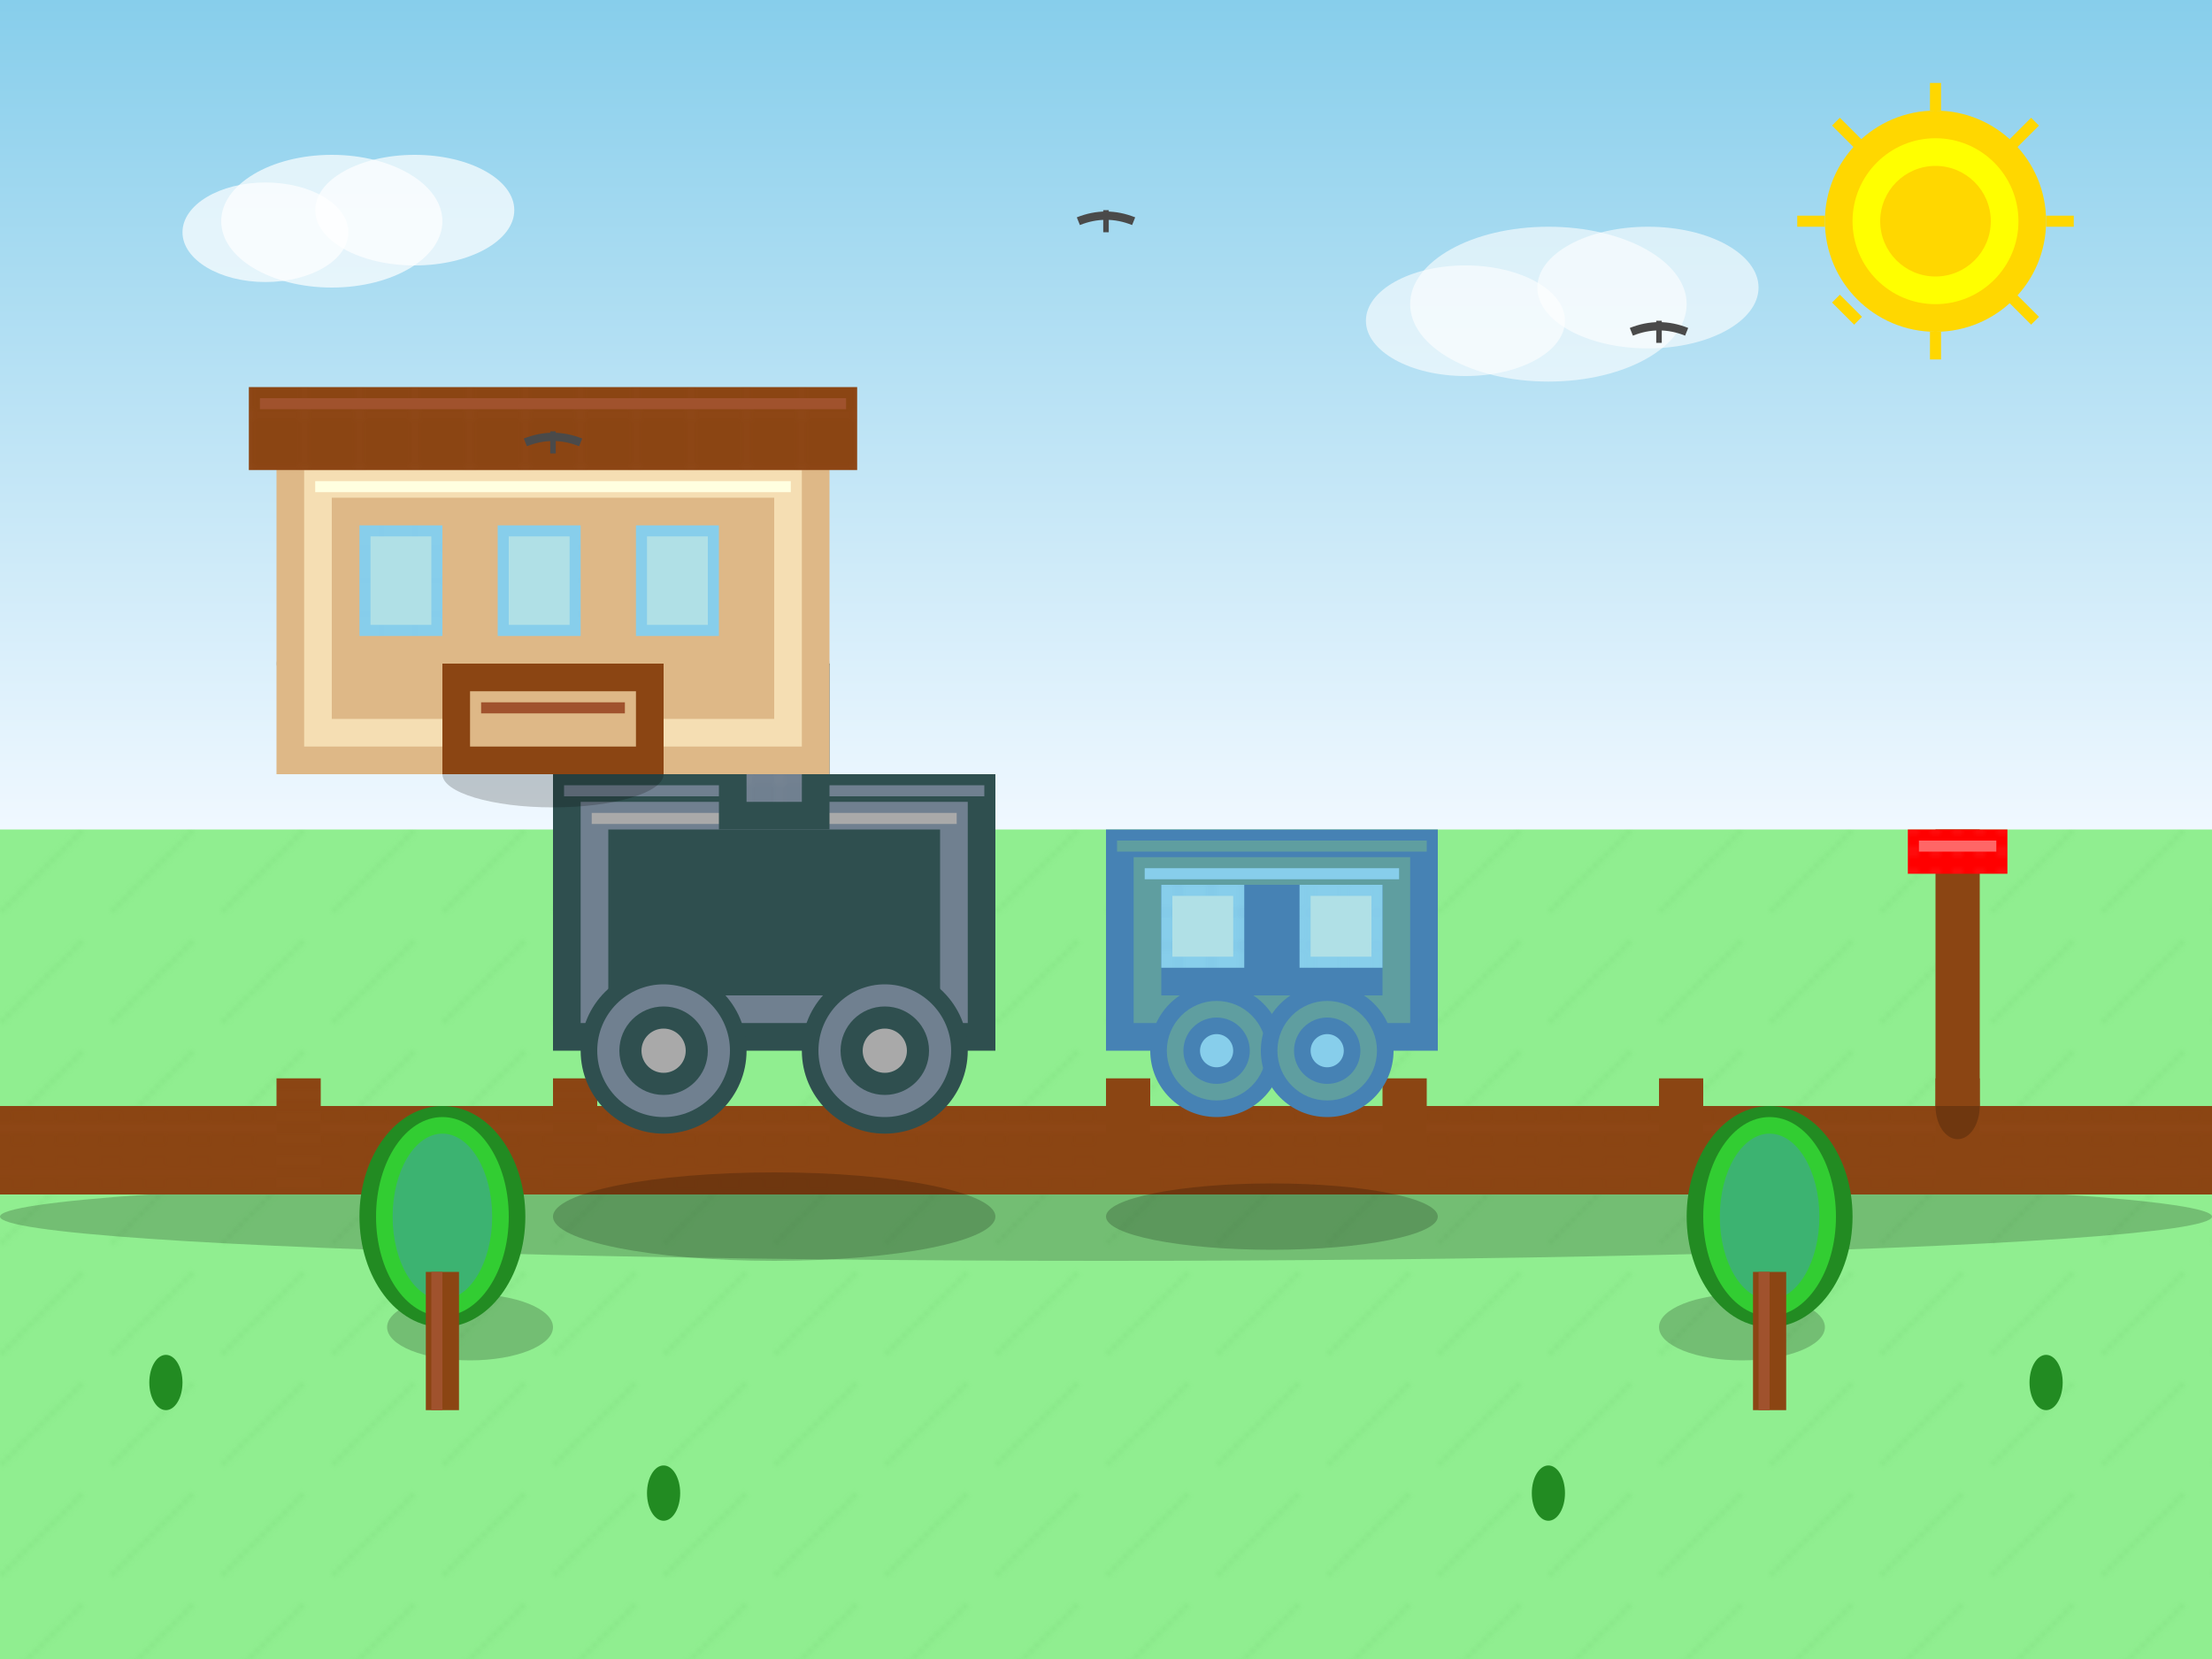
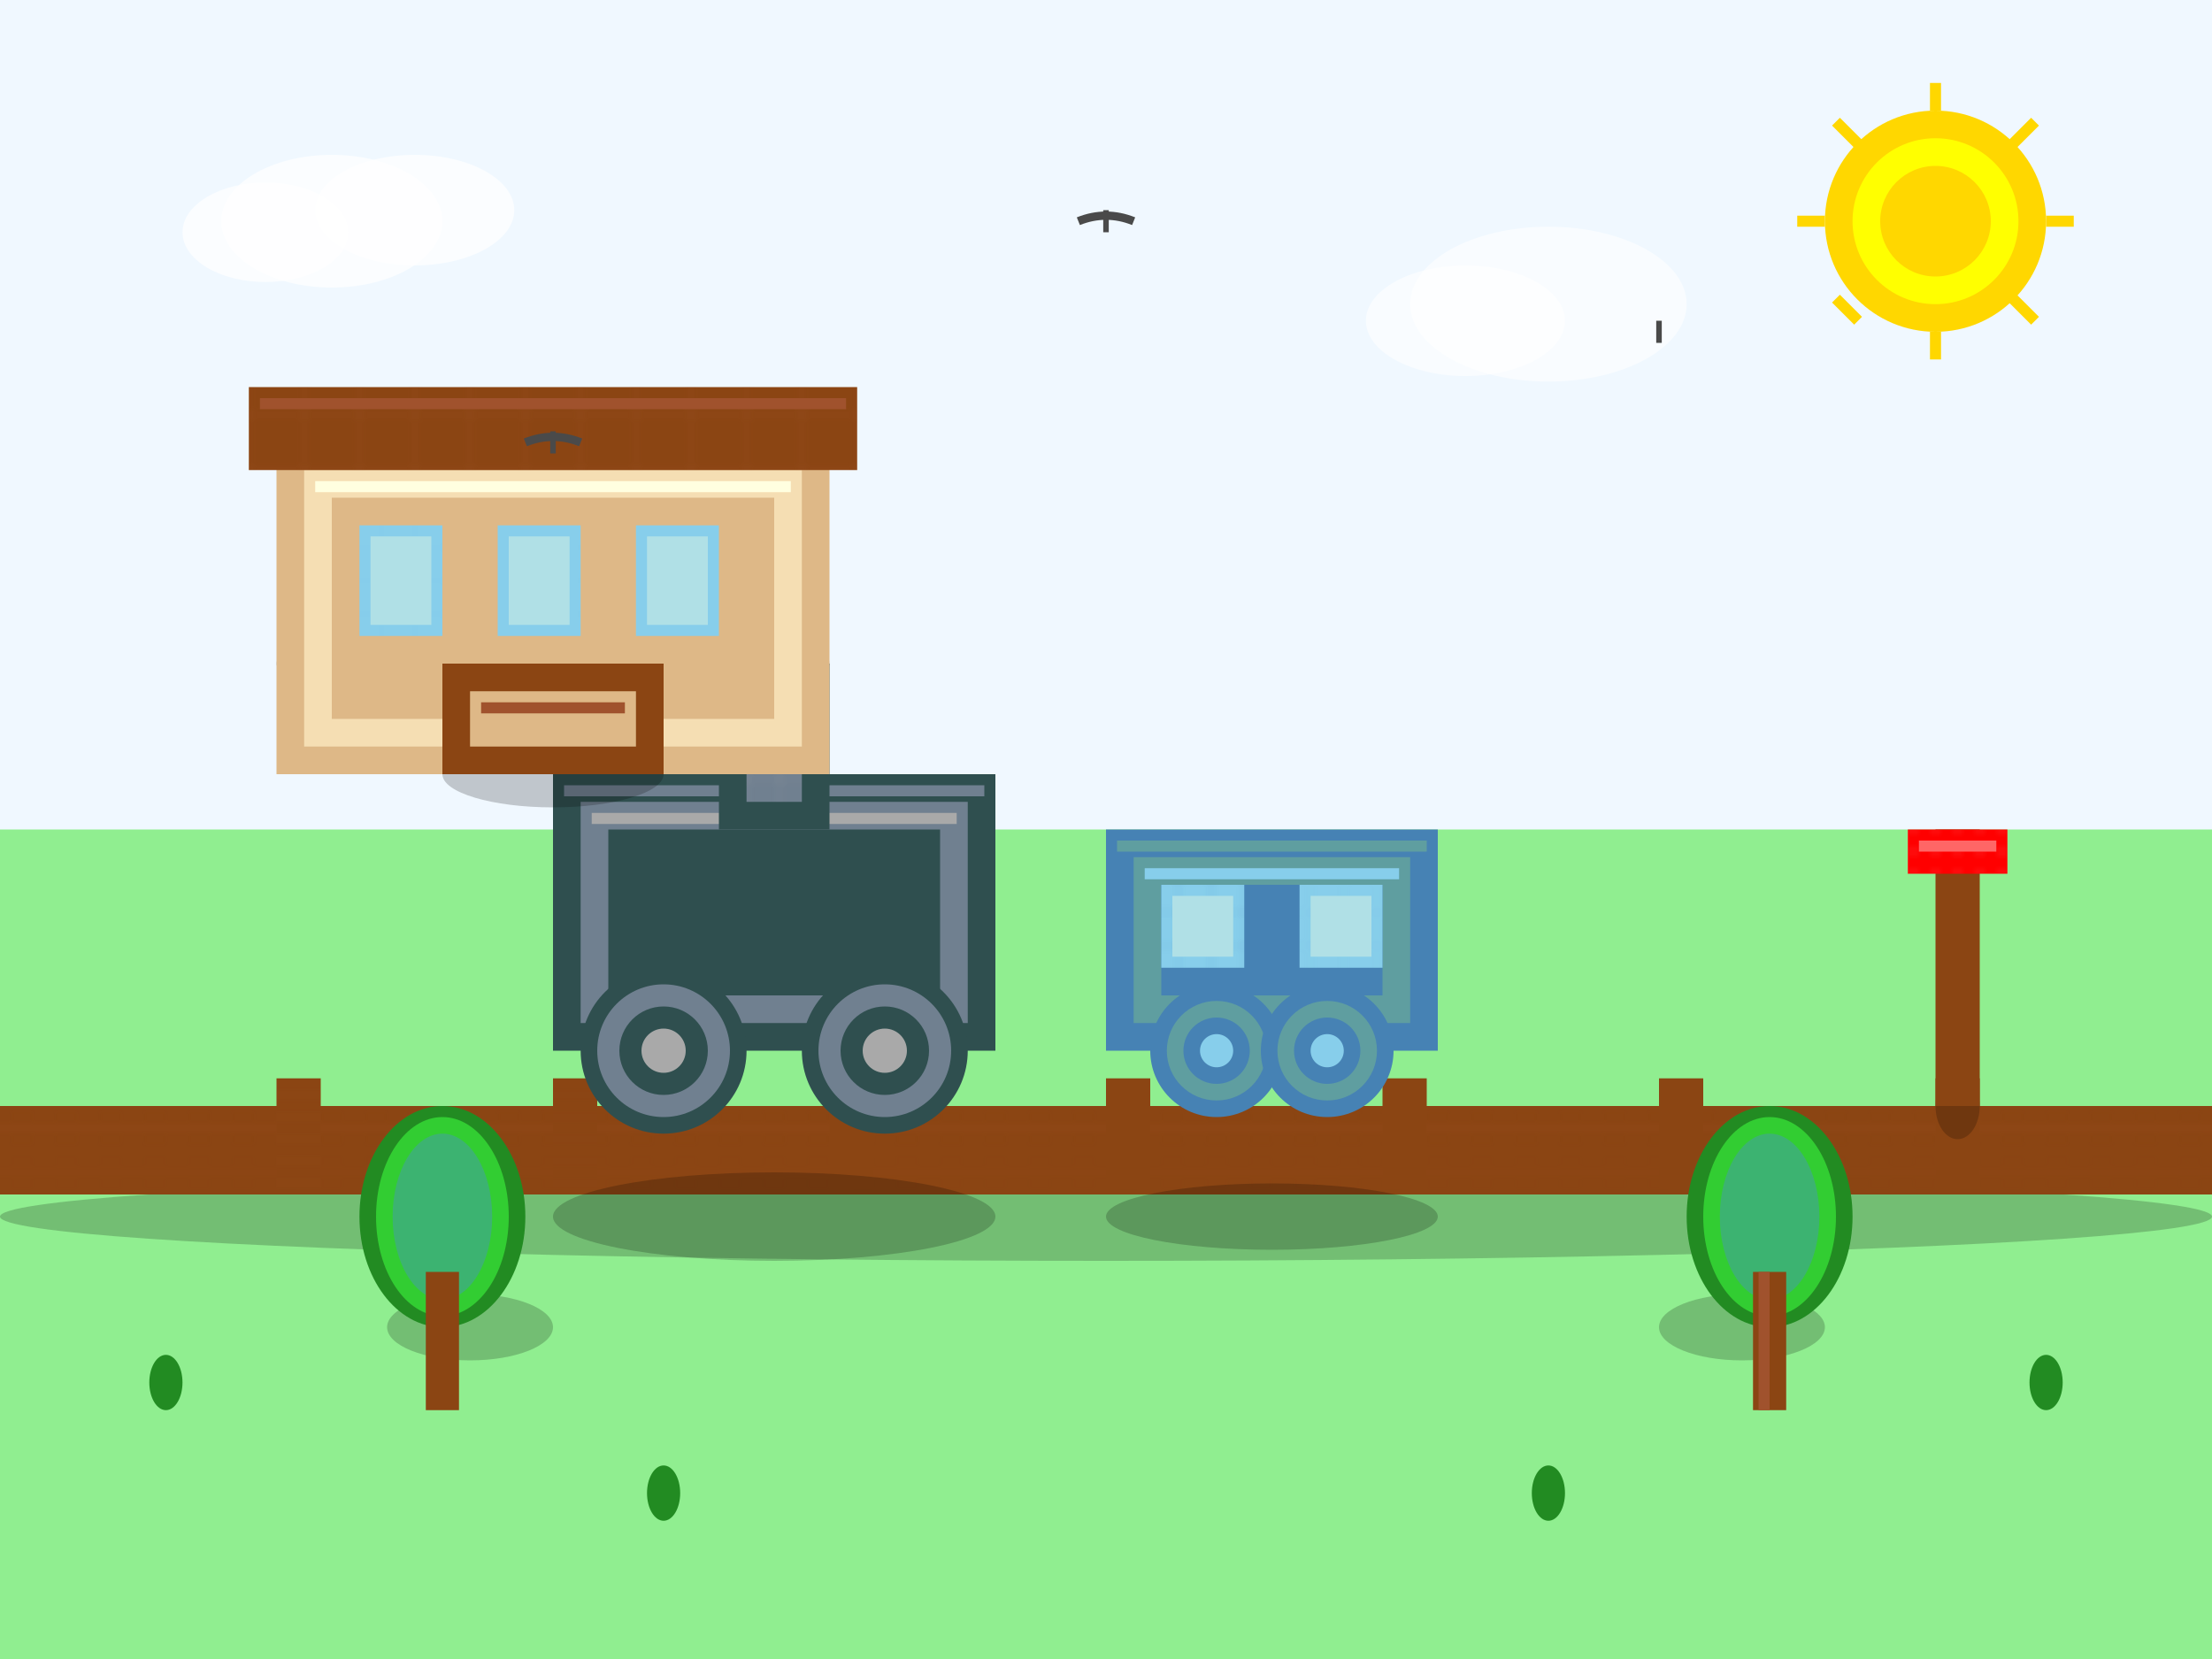
<svg xmlns="http://www.w3.org/2000/svg" width="400" height="300" viewBox="0 0 400 300" fill="none">
  <rect width="400" height="300" fill="#F0F8FF" />
-   <rect x="0" y="0" width="400" height="150" fill="url(#skyGradient)" />
  <ellipse cx="60" cy="40" rx="20" ry="12" fill="#FFFFFF" opacity="0.7" />
  <ellipse cx="75" cy="38" rx="18" ry="10" fill="#FFFFFF" opacity="0.7" />
  <ellipse cx="48" cy="42" rx="15" ry="9" fill="#FFFFFF" opacity="0.7" />
  <ellipse cx="280" cy="55" rx="25" ry="14" fill="#FFFFFF" opacity="0.6" />
-   <ellipse cx="298" cy="52" rx="20" ry="11" fill="#FFFFFF" opacity="0.6" />
  <ellipse cx="265" cy="58" rx="18" ry="10" fill="#FFFFFF" opacity="0.6" />
  <rect x="0" y="150" width="400" height="150" fill="#90EE90" />
-   <rect x="0" y="150" width="400" height="150" fill="url(#grassTexture)" opacity="0.3" />
  <ellipse cx="200" cy="220" rx="200" ry="8" fill="#000000" opacity="0.2" />
  <rect x="0" y="200" width="400" height="8" fill="#8B4513" />
  <rect x="0" y="200" width="400" height="8" fill="url(#trackTexture)" opacity="0.3" />
  <rect x="0" y="208" width="400" height="8" fill="#8B4513" />
  <rect x="0" y="208" width="400" height="8" fill="url(#trackTexture)" opacity="0.3" />
  <rect x="50" y="195" width="8" height="20" fill="#8B4513" />
  <rect x="50" y="195" width="8" height="20" fill="url(#woodTexture)" opacity="0.3" />
  <rect x="100" y="195" width="8" height="20" fill="#8B4513" />
  <rect x="100" y="195" width="8" height="20" fill="url(#woodTexture)" opacity="0.3" />
  <rect x="150" y="195" width="8" height="20" fill="#8B4513" />
  <rect x="150" y="195" width="8" height="20" fill="url(#woodTexture)" opacity="0.3" />
  <rect x="200" y="195" width="8" height="20" fill="#8B4513" />
  <rect x="200" y="195" width="8" height="20" fill="url(#woodTexture)" opacity="0.3" />
  <rect x="250" y="195" width="8" height="20" fill="#8B4513" />
  <rect x="250" y="195" width="8" height="20" fill="url(#woodTexture)" opacity="0.3" />
  <rect x="300" y="195" width="8" height="20" fill="#8B4513" />
  <rect x="300" y="195" width="8" height="20" fill="url(#woodTexture)" opacity="0.3" />
  <rect x="350" y="195" width="8" height="20" fill="#8B4513" />
  <rect x="350" y="195" width="8" height="20" fill="url(#woodTexture)" opacity="0.3" />
  <ellipse cx="140" cy="220" rx="40" ry="8" fill="#000000" opacity="0.2" />
  <rect x="100" y="140" width="80" height="50" fill="#2F4F4F" />
  <rect x="105" y="145" width="70" height="40" fill="#708090" />
  <rect x="110" y="150" width="60" height="30" fill="#2F4F4F" />
  <rect x="102" y="142" width="76" height="2" fill="#708090" />
  <rect x="107" y="147" width="66" height="2" fill="#A9A9A9" />
  <rect x="130" y="120" width="20" height="30" fill="#2F4F4F" />
  <rect x="135" y="125" width="10" height="20" fill="#708090" />
  <rect x="135" y="125" width="10" height="20" fill="url(#metalTexture)" opacity="0.3" />
  <ellipse cx="140" cy="115" rx="8" ry="4" fill="#FFFFFF" opacity="0.6" />
  <ellipse cx="140" cy="110" rx="6" ry="3" fill="#FFFFFF" opacity="0.4" />
  <circle cx="120" cy="190" r="15" fill="#2F4F4F" />
  <circle cx="120" cy="190" r="12" fill="#708090" />
  <circle cx="120" cy="190" r="8" fill="#2F4F4F" />
  <circle cx="120" cy="190" r="4" fill="#A9A9A9" />
  <circle cx="160" cy="190" r="15" fill="#2F4F4F" />
  <circle cx="160" cy="190" r="12" fill="#708090" />
  <circle cx="160" cy="190" r="8" fill="#2F4F4F" />
  <circle cx="160" cy="190" r="4" fill="#A9A9A9" />
  <ellipse cx="230" cy="220" rx="30" ry="6" fill="#000000" opacity="0.2" />
  <rect x="200" y="150" width="60" height="40" fill="#4682B4" />
  <rect x="205" y="155" width="50" height="30" fill="#5F9EA0" />
  <rect x="210" y="160" width="40" height="20" fill="#4682B4" />
  <rect x="202" y="152" width="56" height="2" fill="#5F9EA0" />
  <rect x="207" y="157" width="46" height="2" fill="#87CEEB" />
  <rect x="210" y="160" width="15" height="15" fill="#87CEEB" />
  <rect x="210" y="160" width="15" height="15" fill="url(#windowTexture)" opacity="0.3" />
  <rect x="212" y="162" width="11" height="11" fill="#B0E0E6" />
  <rect x="235" y="160" width="15" height="15" fill="#87CEEB" />
  <rect x="235" y="160" width="15" height="15" fill="url(#windowTexture)" opacity="0.3" />
  <rect x="237" y="162" width="11" height="11" fill="#B0E0E6" />
  <circle cx="220" cy="190" r="12" fill="#4682B4" />
  <circle cx="220" cy="190" r="9" fill="#5F9EA0" />
  <circle cx="220" cy="190" r="6" fill="#4682B4" />
  <circle cx="220" cy="190" r="3" fill="#87CEEB" />
  <circle cx="240" cy="190" r="12" fill="#4682B4" />
  <circle cx="240" cy="190" r="9" fill="#5F9EA0" />
  <circle cx="240" cy="190" r="6" fill="#4682B4" />
  <circle cx="240" cy="190" r="3" fill="#87CEEB" />
  <ellipse cx="100" cy="120" rx="50" ry="8" fill="#000000" opacity="0.2" />
  <rect x="50" y="80" width="100" height="60" fill="#DEB887" />
  <rect x="55" y="85" width="90" height="50" fill="#F5DEB3" />
  <rect x="60" y="90" width="80" height="40" fill="#DEB887" />
  <rect x="52" y="82" width="96" height="2" fill="#F5DEB3" />
  <rect x="57" y="87" width="86" height="2" fill="#FFFFE0" />
  <rect x="45" y="70" width="110" height="15" fill="#8B4513" />
  <rect x="45" y="70" width="110" height="15" fill="url(#roofTexture)" opacity="0.3" />
  <rect x="47" y="72" width="106" height="2" fill="#A0522D" />
  <ellipse cx="100" cy="140" rx="20" ry="6" fill="#000000" opacity="0.2" />
  <rect x="80" y="120" width="40" height="20" fill="#8B4513" />
  <rect x="85" y="125" width="30" height="10" fill="#DEB887" />
  <rect x="85" y="125" width="30" height="10" fill="url(#woodTexture)" opacity="0.3" />
  <rect x="87" y="127" width="26" height="2" fill="#A0522D" />
  <rect x="65" y="95" width="15" height="20" fill="#87CEEB" />
  <rect x="65" y="95" width="15" height="20" fill="url(#windowTexture)" opacity="0.3" />
  <rect x="67" y="97" width="11" height="16" fill="#B0E0E6" />
  <rect x="90" y="95" width="15" height="20" fill="#87CEEB" />
  <rect x="90" y="95" width="15" height="20" fill="url(#windowTexture)" opacity="0.3" />
  <rect x="92" y="97" width="11" height="16" fill="#B0E0E6" />
  <rect x="115" y="95" width="15" height="20" fill="#87CEEB" />
  <rect x="115" y="95" width="15" height="20" fill="url(#windowTexture)" opacity="0.3" />
  <rect x="117" y="97" width="11" height="16" fill="#B0E0E6" />
  <ellipse cx="354" cy="200" rx="4" ry="6" fill="#000000" opacity="0.2" />
  <rect x="350" y="150" width="8" height="50" fill="#8B4513" />
  <rect x="350" y="150" width="8" height="50" fill="url(#woodTexture)" opacity="0.3" />
  <rect x="345" y="150" width="18" height="8" fill="#FF0000" />
  <rect x="345" y="150" width="18" height="8" fill="url(#lightTexture)" opacity="0.3" />
  <rect x="347" y="152" width="14" height="2" fill="#FF6666" />
  <ellipse cx="85" cy="240" rx="15" ry="6" fill="#000000" opacity="0.2" />
  <ellipse cx="315" cy="240" rx="15" ry="6" fill="#000000" opacity="0.2" />
  <ellipse cx="80" cy="220" rx="15" ry="20" fill="#228B22" />
  <ellipse cx="80" cy="220" rx="12" ry="18" fill="#32CD32" />
  <ellipse cx="80" cy="220" rx="9" ry="15" fill="#3CB371" />
  <rect x="77" y="230" width="6" height="25" fill="#8B4513" />
-   <rect x="78" y="230" width="2" height="25" fill="#A0522D" />
  <ellipse cx="320" cy="220" rx="15" ry="20" fill="#228B22" />
  <ellipse cx="320" cy="220" rx="12" ry="18" fill="#32CD32" />
  <ellipse cx="320" cy="220" rx="9" ry="15" fill="#3CB371" />
  <rect x="317" y="230" width="6" height="25" fill="#8B4513" />
  <rect x="318" y="230" width="2" height="25" fill="#A0522D" />
  <ellipse cx="30" cy="250" rx="3" ry="5" fill="#228B22" />
  <ellipse cx="370" cy="250" rx="3" ry="5" fill="#228B22" />
  <ellipse cx="120" cy="270" rx="3" ry="5" fill="#228B22" />
  <ellipse cx="280" cy="270" rx="3" ry="5" fill="#228B22" />
  <circle cx="350" cy="40" r="20" fill="#FFD700" />
  <circle cx="350" cy="40" r="15" fill="#FFFF00" />
  <circle cx="350" cy="40" r="10" fill="#FFD700" />
  <line x1="350" y1="15" x2="350" y2="20" stroke="#FFD700" stroke-width="2" />
  <line x1="350" y1="60" x2="350" y2="65" stroke="#FFD700" stroke-width="2" />
  <line x1="325" y1="40" x2="330" y2="40" stroke="#FFD700" stroke-width="2" />
  <line x1="370" y1="40" x2="375" y2="40" stroke="#FFD700" stroke-width="2" />
  <line x1="332" y1="22" x2="336" y2="26" stroke="#FFD700" stroke-width="2" />
  <line x1="364" y1="54" x2="368" y2="58" stroke="#FFD700" stroke-width="2" />
  <line x1="364" y1="26" x2="368" y2="22" stroke="#FFD700" stroke-width="2" />
  <line x1="332" y1="54" x2="336" y2="58" stroke="#FFD700" stroke-width="2" />
  <path d="M 95 80 Q 100 78 105 80" stroke="#4A4A4A" stroke-width="1.5" fill="none" />
  <path d="M 100 82 L 100 78" stroke="#4A4A4A" stroke-width="1" fill="none" />
-   <path d="M 295 60 Q 300 58 305 60" stroke="#4A4A4A" stroke-width="1.5" fill="none" />
  <path d="M 300 62 L 300 58" stroke="#4A4A4A" stroke-width="1" fill="none" />
  <path d="M 195 40 Q 200 38 205 40" stroke="#4A4A4A" stroke-width="1.5" fill="none" />
  <path d="M 200 42 L 200 38" stroke="#4A4A4A" stroke-width="1" fill="none" />
  <defs>
    <linearGradient id="skyGradient" x1="0%" y1="0%" x2="0%" y2="100%">
      <stop offset="0%" style="stop-color:#87CEEB;stop-opacity:1" />
      <stop offset="100%" style="stop-color:#F0F8FF;stop-opacity:1" />
    </linearGradient>
    <pattern id="grassTexture" x="0" y="0" width="20" height="20" patternUnits="userSpaceOnUse">
      <line x1="0" y1="5" x2="5" y2="0" stroke="#70D070" stroke-width="0.5" />
      <line x1="10" y1="15" x2="15" y2="10" stroke="#70D070" stroke-width="0.5" />
      <line x1="5" y1="20" x2="10" y2="15" stroke="#70D070" stroke-width="0.5" />
    </pattern>
    <pattern id="trackTexture" x="0" y="0" width="8" height="8" patternUnits="userSpaceOnUse">
      <line x1="0" y1="4" x2="8" y2="4" stroke="#A0522D" stroke-width="0.5" />
      <line x1="2" y1="2" x2="6" y2="2" stroke="#8B4513" stroke-width="0.3" />
      <line x1="2" y1="6" x2="6" y2="6" stroke="#8B4513" stroke-width="0.3" />
    </pattern>
    <pattern id="woodTexture" x="0" y="0" width="8" height="8" patternUnits="userSpaceOnUse">
      <line x1="0" y1="2" x2="8" y2="2" stroke="#A0522D" stroke-width="0.3" />
      <line x1="0" y1="6" x2="8" y2="6" stroke="#A0522D" stroke-width="0.3" />
    </pattern>
    <pattern id="metalTexture" x="0" y="0" width="6" height="6" patternUnits="userSpaceOnUse">
      <line x1="0" y1="3" x2="6" y2="3" stroke="#A9A9A9" stroke-width="0.3" />
      <line x1="3" y1="0" x2="3" y2="6" stroke="#A9A9A9" stroke-width="0.3" />
    </pattern>
    <pattern id="windowTexture" x="0" y="0" width="6" height="6" patternUnits="userSpaceOnUse">
      <line x1="0" y1="3" x2="6" y2="3" stroke="#4682B4" stroke-width="0.3" />
      <line x1="3" y1="0" x2="3" y2="6" stroke="#4682B4" stroke-width="0.3" />
    </pattern>
    <pattern id="roofTexture" x="0" y="0" width="10" height="10" patternUnits="userSpaceOnUse">
      <line x1="0" y1="5" x2="10" y2="5" stroke="#A0522D" stroke-width="0.5" />
      <line x1="5" y1="0" x2="5" y2="10" stroke="#A0522D" stroke-width="0.5" />
    </pattern>
    <pattern id="lightTexture" x="0" y="0" width="4" height="4" patternUnits="userSpaceOnUse">
      <circle cx="2" cy="2" r="1" fill="#FF6666" opacity="0.5" />
    </pattern>
  </defs>
</svg>